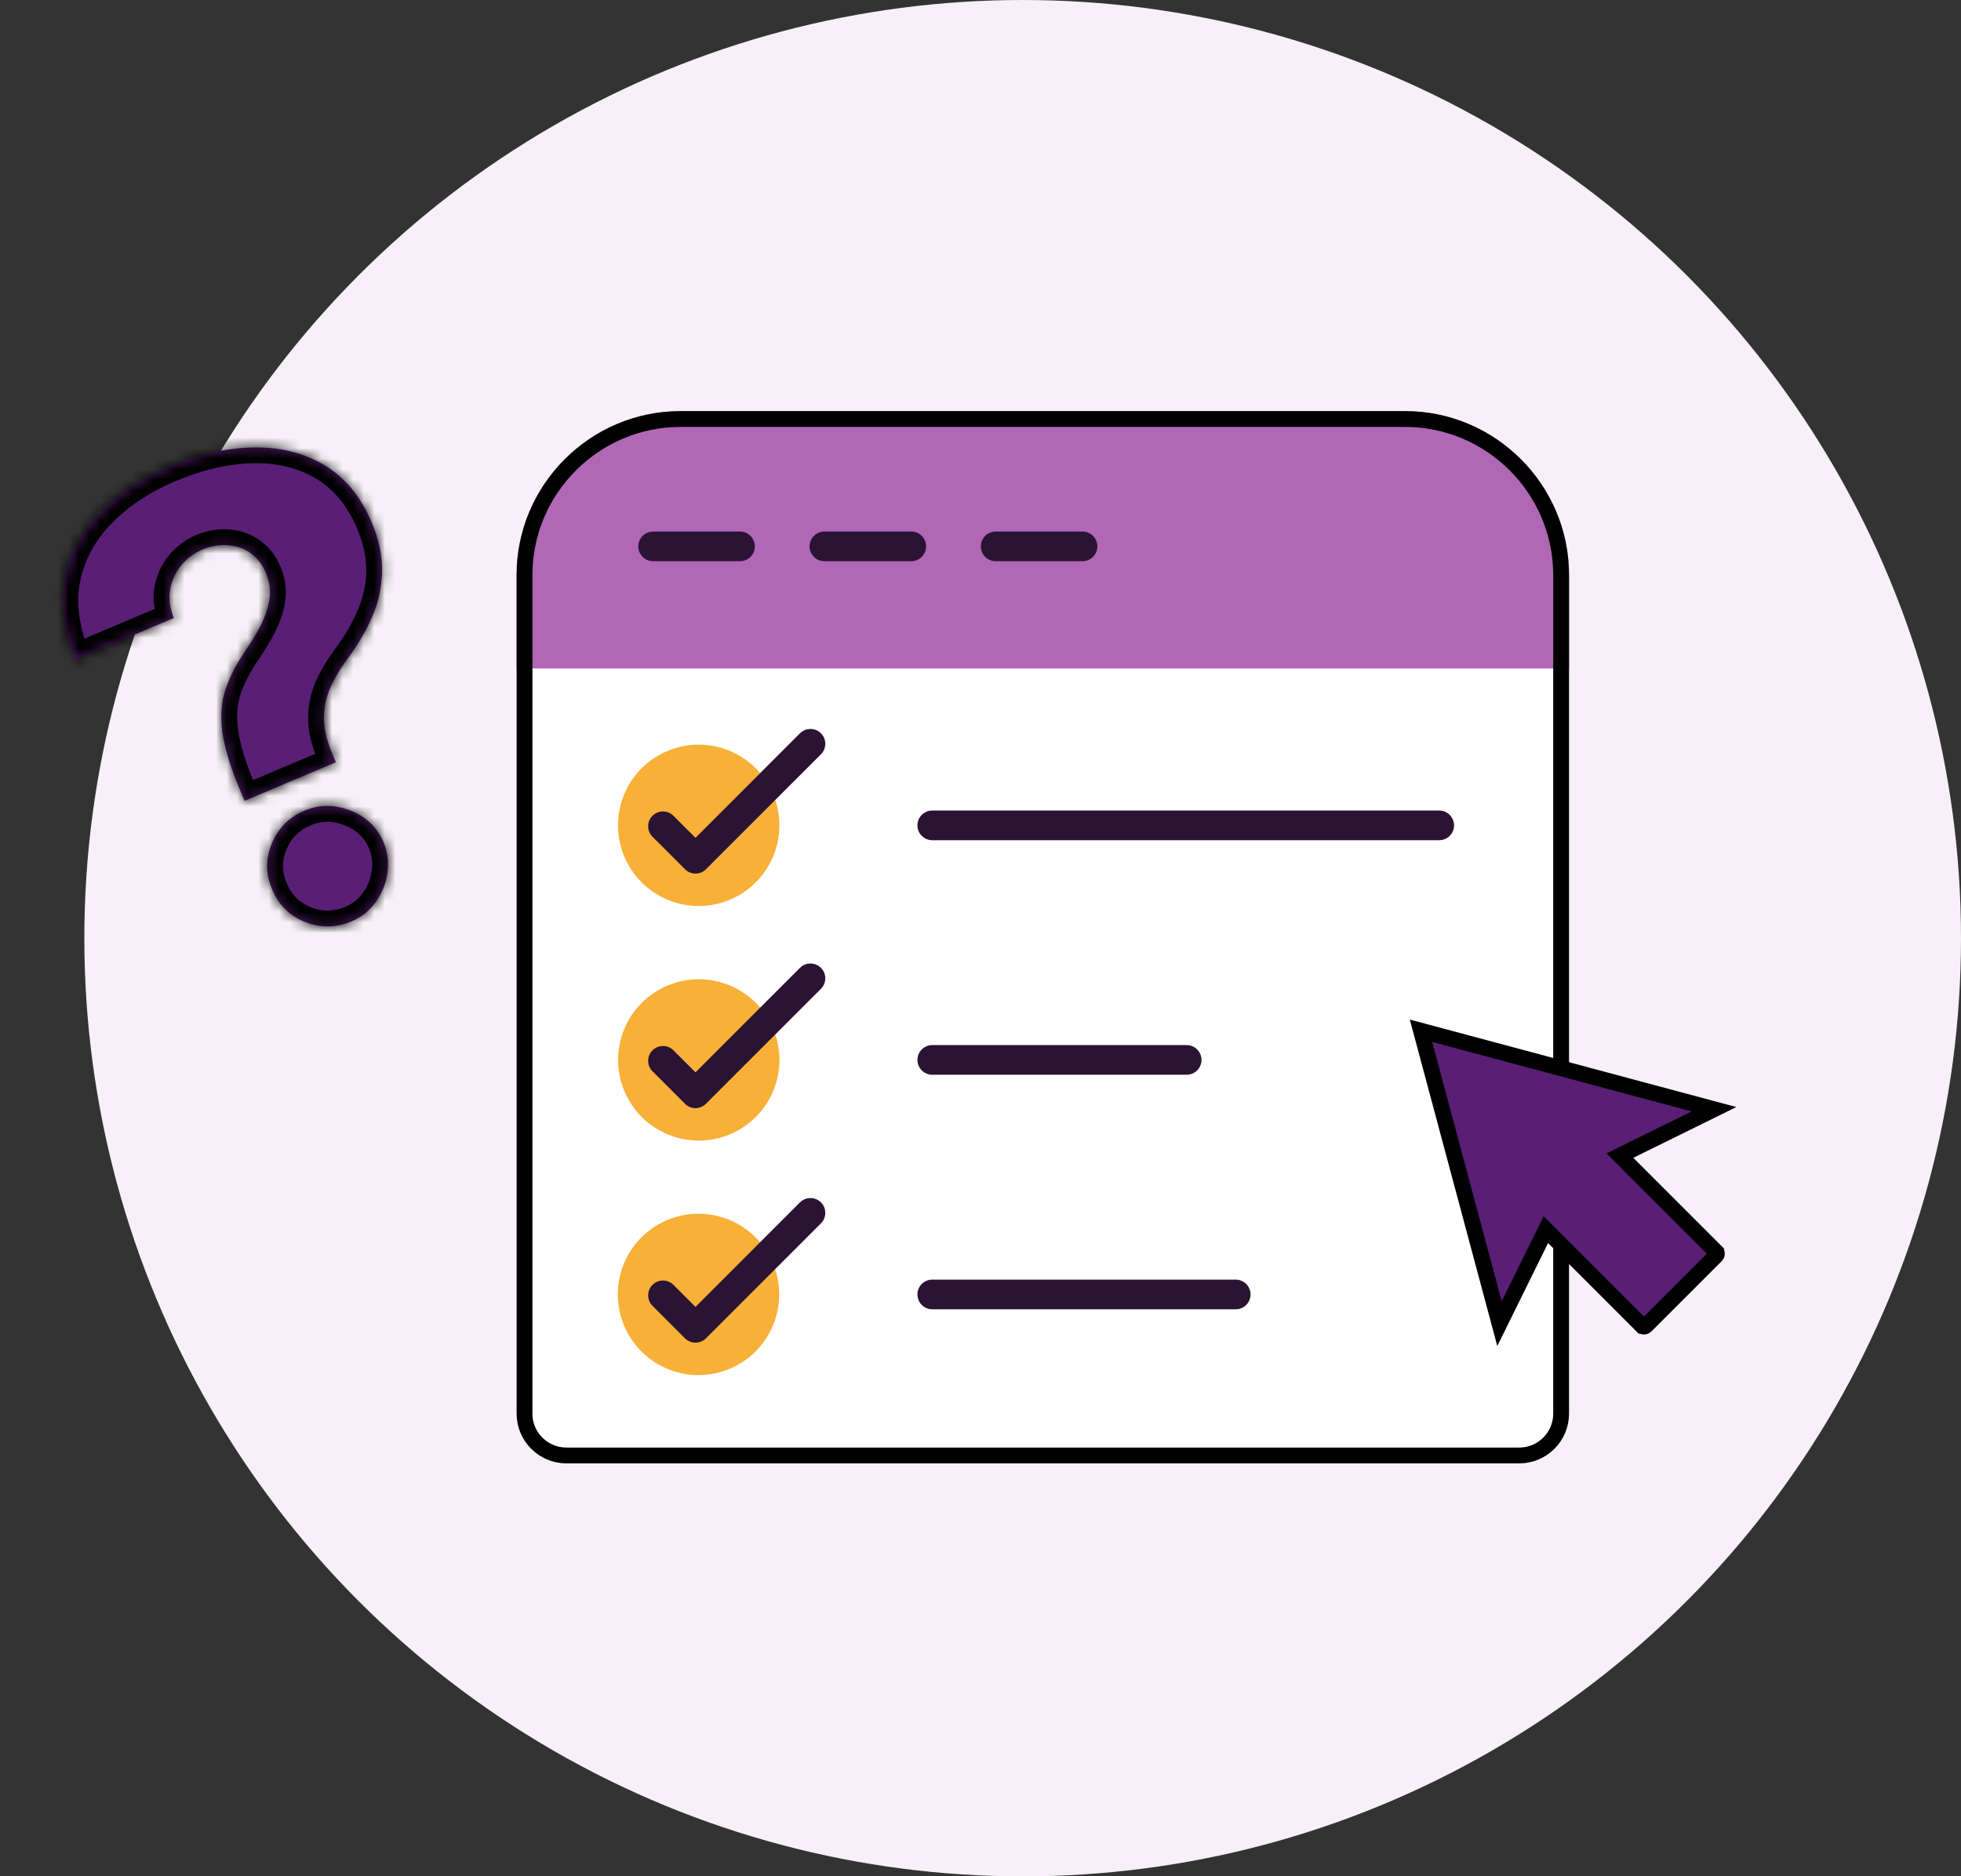
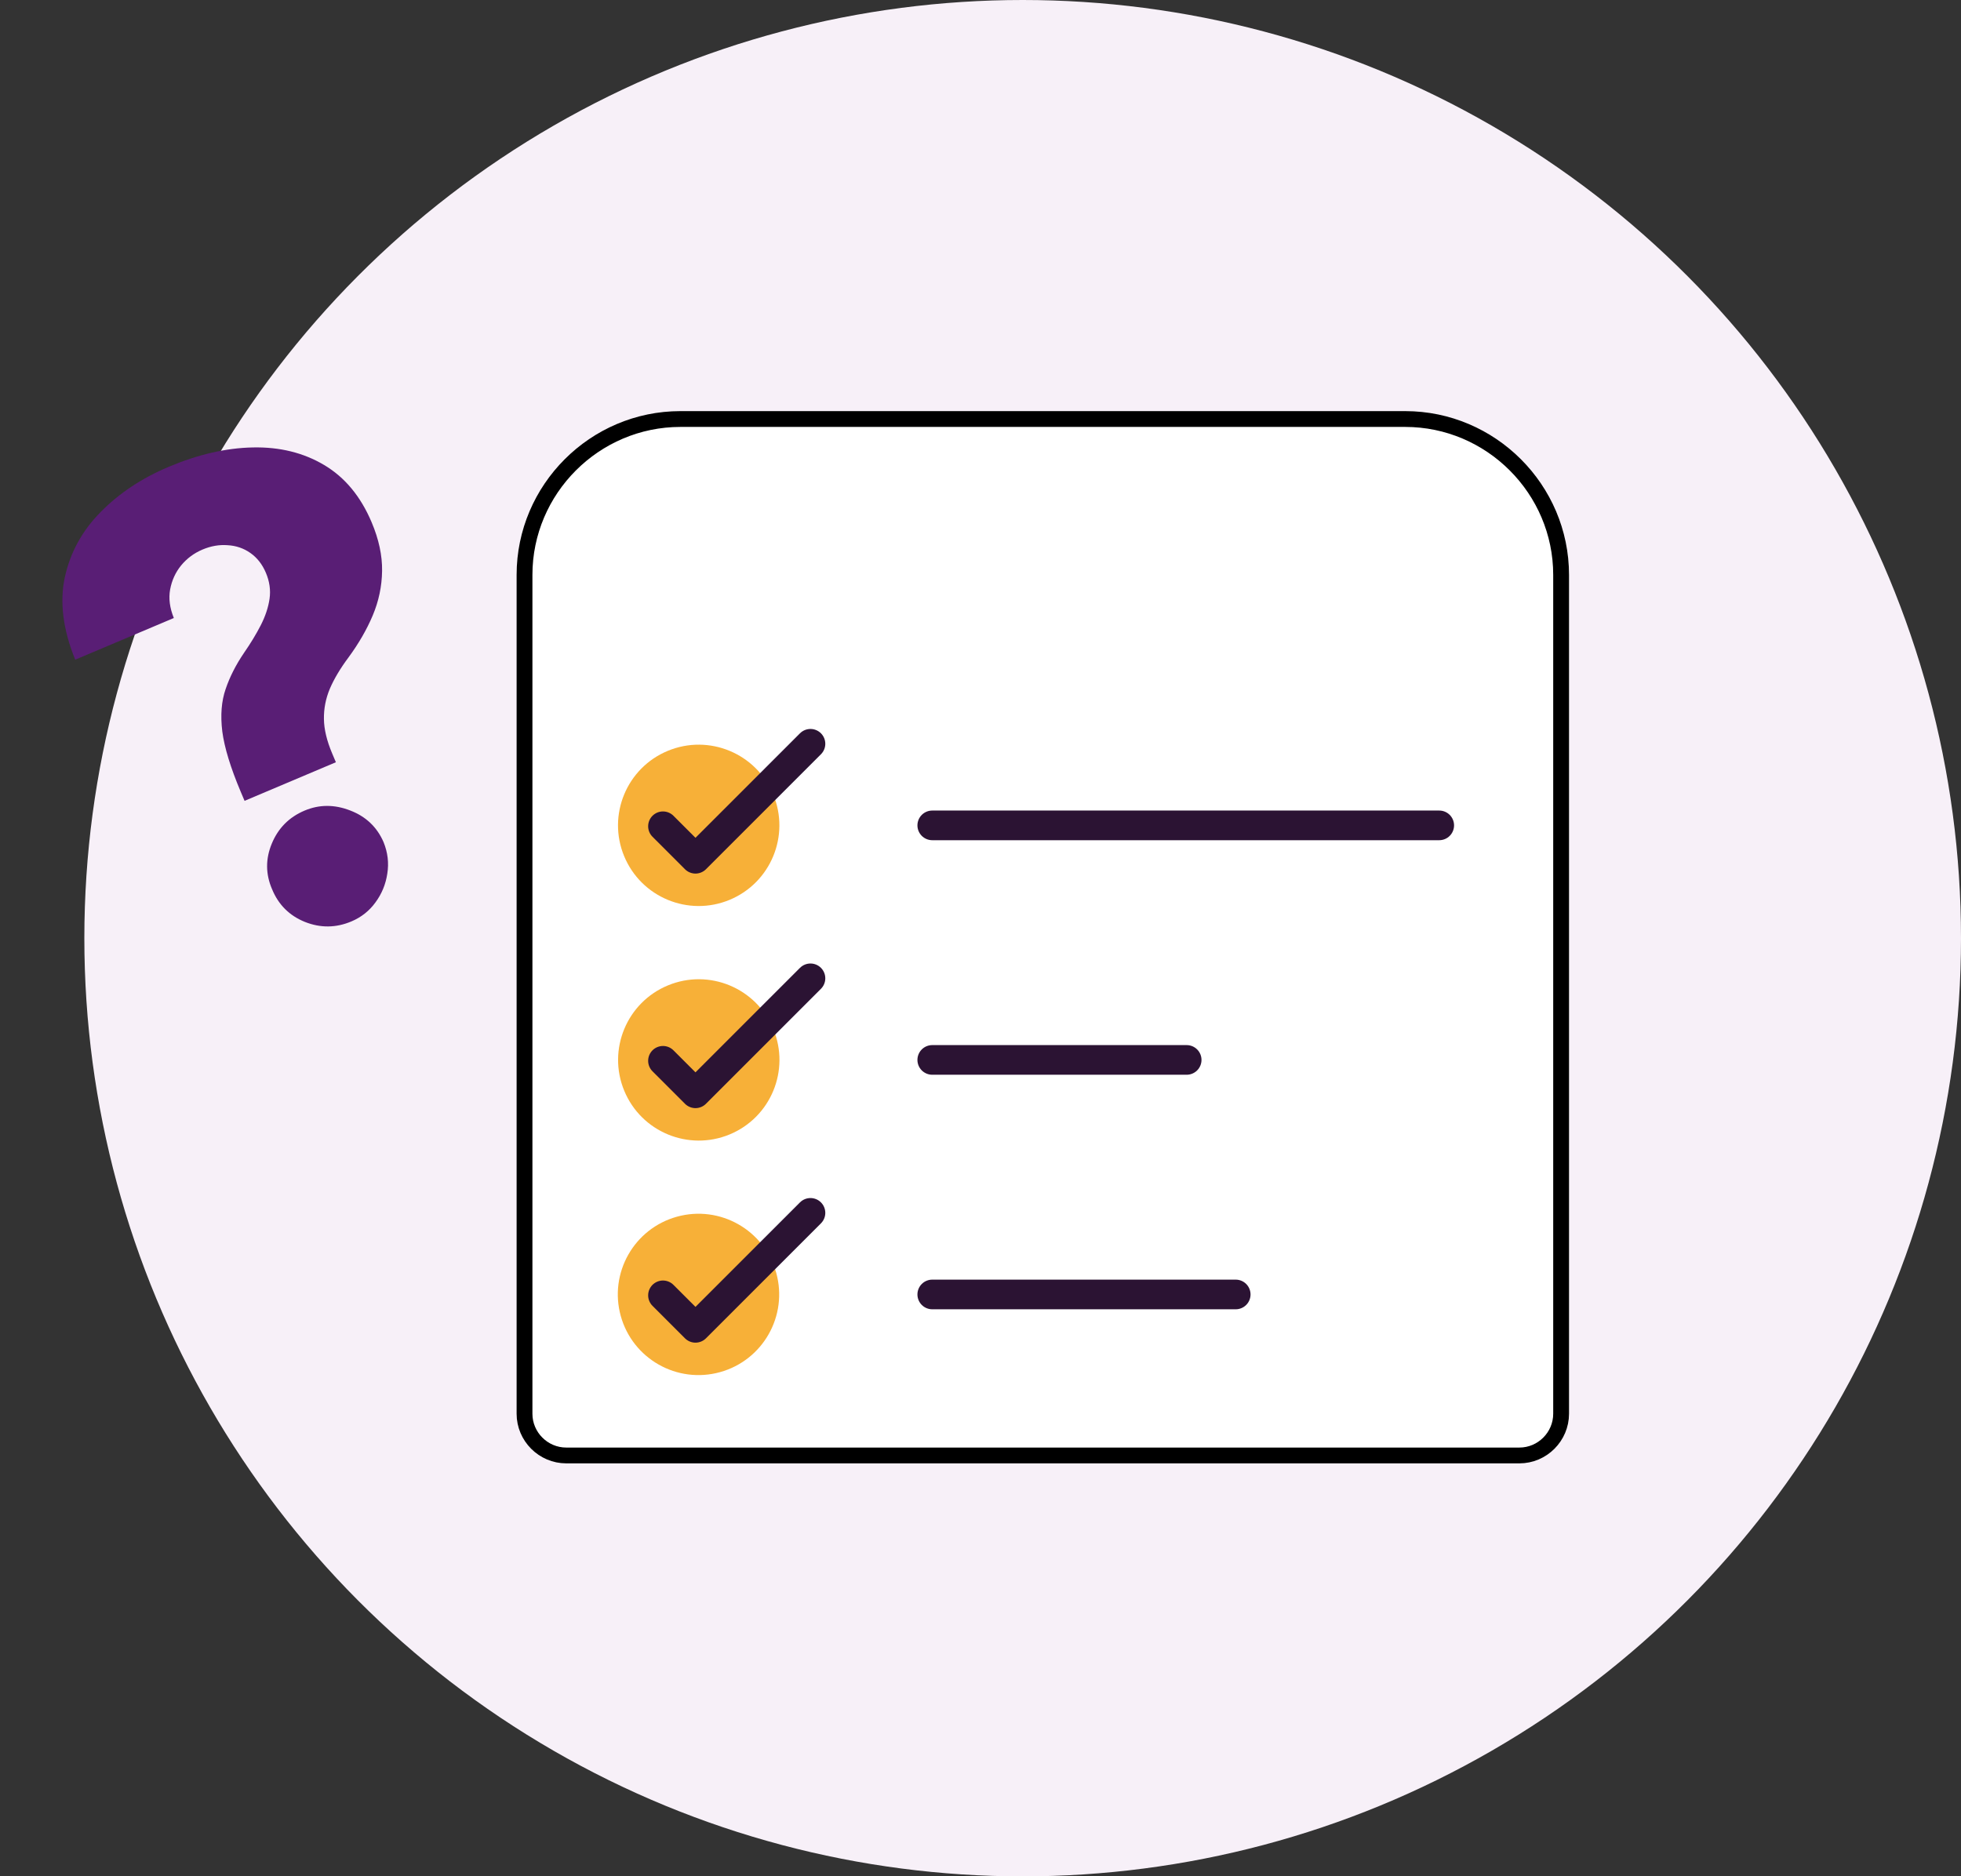
<svg xmlns="http://www.w3.org/2000/svg" width="186" height="178" viewBox="0 0 186 178" fill="none">
  <rect x="0" y="0" width="186" height="178" fill="#333333" stroke="none" />
  <circle cx="97" cy="89" r="89" fill="#F7F0F8" />
  <g opacity="0.3" clip-path="url(#clip0_355_199)">
    <path d="M112.761 68H82.239C79.35 68 77 70.35 77 73.239V103.761C77 106.65 79.35 109 82.239 109H112.761C115.65 109 118 106.65 118 103.761V73.239C118 70.35 115.65 68 112.761 68ZM115.585 103.761C115.585 105.318 114.318 106.585 112.761 106.585H82.239C80.682 106.585 79.415 105.318 79.415 103.761V99.356L87.363 92.593C87.503 92.474 87.681 92.408 87.865 92.407C88.049 92.406 88.228 92.469 88.369 92.587L93.348 96.722C93.828 97.12 94.532 97.088 94.974 96.646L106.804 84.798C107.017 84.584 107.267 84.563 107.397 84.57C107.527 84.576 107.773 84.623 107.964 84.858L115.585 94.242L115.585 103.761ZM115.585 90.411L109.838 83.335C109.556 82.987 109.203 82.703 108.804 82.501C108.405 82.298 107.968 82.181 107.52 82.158C106.618 82.112 105.733 82.452 105.095 83.091L94.043 94.16L89.912 90.73C89.334 90.248 88.603 89.986 87.85 89.99C87.098 89.995 86.371 90.266 85.798 90.754L79.415 96.185V73.239C79.415 71.682 80.682 70.415 82.239 70.415H112.761C114.318 70.415 115.585 71.682 115.585 73.239V90.411Z" fill="#C2C2C2" />
-     <path d="M89.907 73.045C86.696 73.045 84.084 75.657 84.084 78.868C84.084 82.078 86.696 84.69 89.907 84.69C93.117 84.69 95.729 82.078 95.729 78.868C95.729 75.657 93.117 73.045 89.907 73.045ZM89.907 82.275C88.028 82.275 86.499 80.747 86.499 78.868C86.499 76.989 88.028 75.46 89.907 75.46C91.786 75.46 93.314 76.989 93.314 78.868C93.314 80.747 91.786 82.275 89.907 82.275Z" fill="#C2C2C2" />
  </g>
  <path fill-rule="evenodd" clip-rule="evenodd" d="M64.538 39H133.283C141.829 39 148.821 45.992 148.821 54.538V134.112C148.821 136.702 146.702 138.821 144.113 138.821H53.709C51.119 138.821 49 136.702 49 134.112V54.538C49 45.992 55.992 39 64.538 39Z" fill="white" />
-   <path fill-rule="evenodd" clip-rule="evenodd" d="M64.54 39H133.285C141.831 39 148.823 45.992 148.823 54.538V63.412H49.002V54.538C49.002 45.992 55.994 39 64.54 39Z" fill="#AF67B6" />
-   <path fill-rule="evenodd" clip-rule="evenodd" d="M61.949 53.237C61.576 53.237 61.219 53.089 60.955 52.825C60.691 52.562 60.543 52.204 60.543 51.831C60.543 51.458 60.691 51.1 60.955 50.837C61.219 50.573 61.576 50.425 61.949 50.425H70.189C70.562 50.425 70.92 50.573 71.183 50.837C71.447 51.1 71.595 51.458 71.595 51.831C71.595 52.204 71.447 52.562 71.183 52.825C70.92 53.089 70.562 53.237 70.189 53.237H61.949ZM94.438 53.237C94.065 53.237 93.707 53.089 93.444 52.825C93.18 52.562 93.032 52.204 93.032 51.831C93.032 51.458 93.18 51.1 93.444 50.837C93.707 50.573 94.065 50.425 94.438 50.425H102.678C103.051 50.425 103.408 50.573 103.672 50.837C103.936 51.1 104.084 51.458 104.084 51.831C104.084 52.204 103.936 52.562 103.672 52.825C103.408 53.089 103.051 53.237 102.678 53.237H94.438ZM78.194 53.237C77.821 53.237 77.463 53.089 77.199 52.825C76.935 52.562 76.787 52.204 76.787 51.831C76.787 51.458 76.935 51.1 77.199 50.837C77.463 50.573 77.821 50.425 78.194 50.425H86.433C86.806 50.425 87.164 50.573 87.428 50.837C87.692 51.1 87.84 51.458 87.84 51.831C87.84 52.204 87.692 52.562 87.428 52.825C87.164 53.089 86.806 53.237 86.433 53.237H78.194Z" fill="#2B1333" />
  <path d="M69.196 85.366C73.101 83.75 74.957 79.275 73.341 75.37C71.725 71.466 67.25 69.61 63.345 71.226C59.441 72.841 57.585 77.317 59.201 81.221C60.817 85.126 65.292 86.981 69.196 85.366Z" fill="#F7B038" />
  <path d="M69.204 107.618C73.109 106.002 74.964 101.527 73.349 97.622C71.733 93.718 67.258 91.862 63.353 93.478C59.449 95.094 57.593 99.569 59.209 103.473C60.825 107.378 65.3 109.233 69.204 107.618Z" fill="#F7B038" />
  <path d="M68.294 130.167C72.366 129.039 74.754 124.824 73.626 120.751C72.498 116.679 68.282 114.292 64.21 115.42C60.137 116.548 57.75 120.763 58.878 124.836C60.006 128.908 64.222 131.295 68.294 130.167Z" fill="#F7B038" />
  <path fill-rule="evenodd" clip-rule="evenodd" d="M88.424 79.705C88.051 79.705 87.693 79.557 87.43 79.293C87.166 79.029 87.018 78.672 87.018 78.299C87.018 77.926 87.166 77.568 87.43 77.304C87.693 77.041 88.051 76.892 88.424 76.892H136.511C136.884 76.892 137.241 77.041 137.505 77.304C137.769 77.568 137.917 77.926 137.917 78.299C137.917 78.672 137.769 79.029 137.505 79.293C137.241 79.557 136.884 79.705 136.511 79.705H88.424ZM61.892 123.879C61.76 123.749 61.656 123.594 61.585 123.423C61.514 123.252 61.477 123.069 61.477 122.884C61.476 122.699 61.513 122.516 61.583 122.345C61.654 122.174 61.758 122.018 61.888 121.887C62.019 121.756 62.175 121.653 62.346 121.582C62.517 121.511 62.7 121.475 62.885 121.475C63.07 121.476 63.253 121.513 63.424 121.584C63.595 121.655 63.75 121.759 63.88 121.891L65.966 123.976L75.875 114.066C76.006 113.935 76.161 113.831 76.331 113.76C76.502 113.688 76.685 113.652 76.87 113.651C77.055 113.651 77.239 113.687 77.41 113.758C77.581 113.828 77.736 113.932 77.867 114.063C77.998 114.194 78.102 114.349 78.172 114.52C78.243 114.691 78.279 114.875 78.279 115.06C78.278 115.245 78.242 115.428 78.17 115.599C78.099 115.769 77.995 115.924 77.864 116.055L66.96 126.959C66.696 127.222 66.338 127.37 65.966 127.37C65.593 127.37 65.235 127.222 64.971 126.959L61.892 123.879ZM88.424 124.204C88.051 124.204 87.693 124.056 87.43 123.792C87.166 123.528 87.018 123.171 87.018 122.798C87.018 122.425 87.166 122.067 87.43 121.803C87.693 121.54 88.051 121.391 88.424 121.391H117.207C117.58 121.391 117.937 121.54 118.201 121.803C118.465 122.067 118.613 122.425 118.613 122.798C118.613 123.171 118.465 123.528 118.201 123.792C117.937 124.056 117.58 124.204 117.207 124.204H88.424ZM61.892 101.63C61.76 101.499 61.656 101.344 61.585 101.173C61.514 101.003 61.477 100.819 61.477 100.634C61.476 100.449 61.513 100.266 61.583 100.095C61.654 99.924 61.758 99.769 61.888 99.638C62.019 99.507 62.175 99.403 62.346 99.333C62.517 99.262 62.7 99.226 62.885 99.226C63.07 99.226 63.253 99.263 63.424 99.334C63.595 99.406 63.75 99.51 63.88 99.641L65.966 101.727L75.875 91.817C76.006 91.686 76.161 91.581 76.331 91.51C76.502 91.439 76.685 91.402 76.87 91.402C77.055 91.401 77.239 91.438 77.41 91.508C77.581 91.579 77.736 91.683 77.867 91.814C77.998 91.944 78.102 92.1 78.172 92.271C78.243 92.442 78.279 92.625 78.279 92.81C78.278 92.995 78.242 93.178 78.17 93.349C78.099 93.52 77.995 93.675 77.864 93.805L66.96 104.709C66.696 104.973 66.338 105.121 65.966 105.121C65.593 105.121 65.235 104.973 64.971 104.709L61.892 101.63ZM88.424 101.955C88.051 101.955 87.693 101.806 87.43 101.543C87.166 101.279 87.018 100.921 87.018 100.548C87.018 100.175 87.166 99.817 87.43 99.554C87.693 99.29 88.051 99.142 88.424 99.142H112.555C112.928 99.142 113.286 99.29 113.549 99.554C113.813 99.817 113.961 100.175 113.961 100.548C113.961 100.921 113.813 101.279 113.549 101.543C113.286 101.806 112.928 101.955 112.555 101.955H88.424ZM61.892 79.38C61.76 79.25 61.656 79.095 61.585 78.924C61.514 78.753 61.477 78.57 61.477 78.385C61.476 78.2 61.513 78.017 61.583 77.846C61.654 77.675 61.758 77.519 61.888 77.388C62.019 77.258 62.175 77.154 62.346 77.083C62.517 77.013 62.7 76.976 62.885 76.977C63.07 76.977 63.253 77.014 63.424 77.085C63.595 77.156 63.75 77.26 63.88 77.392L65.966 79.477L75.875 69.567C76.006 69.436 76.161 69.332 76.331 69.261C76.502 69.189 76.685 69.153 76.87 69.152C77.055 69.152 77.239 69.188 77.41 69.259C77.581 69.33 77.736 69.433 77.867 69.564C77.998 69.695 78.102 69.85 78.172 70.021C78.243 70.192 78.279 70.376 78.279 70.561C78.278 70.746 78.242 70.929 78.17 71.1C78.099 71.27 77.995 71.425 77.864 71.556L66.96 82.46C66.696 82.723 66.338 82.871 65.966 82.871C65.593 82.871 65.235 82.723 64.971 82.46L61.892 79.38Z" fill="#2B1333" />
  <path d="M64.538 39.75H133.283C141.415 39.75 148.071 46.406 148.071 54.538V134.112C148.071 136.288 146.288 138.071 144.113 138.071H53.709C51.533 138.071 49.75 136.288 49.75 134.112V54.538C49.75 54.538 49.75 54.538 49.75 54.538C49.75 46.406 56.407 39.75 64.538 39.75Z" stroke="black" stroke-width="1.5" />
-   <path d="M154.588 109.162L153.649 109.625L154.389 110.365L162.775 118.752C162.775 118.753 162.775 118.753 162.776 118.753C162.822 118.8 162.848 118.863 162.848 118.929C162.848 118.995 162.822 119.058 162.776 119.105C162.775 119.106 162.775 119.106 162.775 119.106L156.104 125.777C156.104 125.777 156.104 125.777 156.104 125.777C156.057 125.823 155.994 125.85 155.927 125.85C155.861 125.85 155.798 125.823 155.751 125.777C155.751 125.777 155.751 125.777 155.75 125.777L147.365 117.39L146.625 116.649L146.162 117.588L142.226 125.571L134.78 97.78L162.571 105.227L154.588 109.162ZM142.482 126.525L142.482 126.525L142.482 126.525Z" fill="#591E75" stroke="black" stroke-width="1.5" />
  <mask id="path-13-inside-1_355_199" fill="white">
    <path d="M23.197 75.971L22.844 75.138C21.87 72.833 21.284 70.916 21.084 69.387C20.898 67.851 21.004 66.513 21.4 65.371C21.79 64.215 22.374 63.065 23.153 61.921C23.778 61.018 24.305 60.148 24.734 59.311C25.171 58.456 25.449 57.619 25.567 56.802C25.685 55.985 25.569 55.163 25.219 54.337C24.881 53.537 24.393 52.912 23.756 52.463C23.119 52.013 22.399 51.766 21.597 51.721C20.803 51.658 20.006 51.795 19.207 52.133C18.407 52.471 17.732 52.972 17.182 53.636C16.645 54.294 16.297 55.057 16.136 55.924C15.983 56.772 16.1 57.673 16.488 58.627L7.134 62.581C5.971 59.718 5.643 57.108 6.15 54.753C6.669 52.392 7.803 50.331 9.551 48.569C11.293 46.794 13.439 45.368 15.987 44.291C18.779 43.11 21.444 42.495 23.979 42.446C26.529 42.391 28.785 42.947 30.748 44.114C32.712 45.281 34.212 47.092 35.249 49.545C35.931 51.158 36.262 52.696 36.241 54.159C36.22 55.622 35.923 57.034 35.348 58.395C34.781 59.738 34.01 61.07 33.035 62.393C32.271 63.419 31.687 64.401 31.284 65.338C30.895 66.27 30.709 67.227 30.725 68.211C30.736 69.181 30.996 70.269 31.506 71.476L31.859 72.309L23.197 75.971ZM33.33 87.41C31.866 88.029 30.394 88.044 28.915 87.455C27.449 86.861 26.413 85.828 25.808 84.359C25.187 82.927 25.177 81.486 25.777 80.034C26.385 78.562 27.421 77.517 28.885 76.898C30.282 76.308 31.726 76.304 33.219 76.887C34.706 77.457 35.76 78.457 36.381 79.889C36.78 80.87 36.898 81.867 36.735 82.879C36.585 83.885 36.21 84.794 35.611 85.607C35.025 86.414 34.265 87.015 33.33 87.41Z" />
  </mask>
  <path d="M23.197 75.971L22.844 75.138C21.87 72.833 21.284 70.916 21.084 69.387C20.898 67.851 21.004 66.513 21.4 65.371C21.79 64.215 22.374 63.065 23.153 61.921C23.778 61.018 24.305 60.148 24.734 59.311C25.171 58.456 25.449 57.619 25.567 56.802C25.685 55.985 25.569 55.163 25.219 54.337C24.881 53.537 24.393 52.912 23.756 52.463C23.119 52.013 22.399 51.766 21.597 51.721C20.803 51.658 20.006 51.795 19.207 52.133C18.407 52.471 17.732 52.972 17.182 53.636C16.645 54.294 16.297 55.057 16.136 55.924C15.983 56.772 16.1 57.673 16.488 58.627L7.134 62.581C5.971 59.718 5.643 57.108 6.15 54.753C6.669 52.392 7.803 50.331 9.551 48.569C11.293 46.794 13.439 45.368 15.987 44.291C18.779 43.11 21.444 42.495 23.979 42.446C26.529 42.391 28.785 42.947 30.748 44.114C32.712 45.281 34.212 47.092 35.249 49.545C35.931 51.158 36.262 52.696 36.241 54.159C36.22 55.622 35.923 57.034 35.348 58.395C34.781 59.738 34.01 61.07 33.035 62.393C32.271 63.419 31.687 64.401 31.284 65.338C30.895 66.27 30.709 67.227 30.725 68.211C30.736 69.181 30.996 70.269 31.506 71.476L31.859 72.309L23.197 75.971ZM33.33 87.41C31.866 88.029 30.394 88.044 28.915 87.455C27.449 86.861 26.413 85.828 25.808 84.359C25.187 82.927 25.177 81.486 25.777 80.034C26.385 78.562 27.421 77.517 28.885 76.898C30.282 76.308 31.726 76.304 33.219 76.887C34.706 77.457 35.76 78.457 36.381 79.889C36.78 80.87 36.898 81.867 36.735 82.879C36.585 83.885 36.21 84.794 35.611 85.607C35.025 86.414 34.265 87.015 33.33 87.41Z" fill="#591E75" />
-   <path d="M23.197 75.971L21.815 76.555L22.399 77.937L23.781 77.353L23.197 75.971ZM21.084 69.387L19.595 69.567L19.597 69.581L21.084 69.387ZM21.4 65.371L22.817 65.862L22.821 65.85L21.4 65.371ZM23.153 61.921L21.919 61.068L21.913 61.077L23.153 61.921ZM24.734 59.311L26.069 59.996L26.07 59.993L24.734 59.311ZM25.567 56.802L24.082 56.588L24.082 56.588L25.567 56.802ZM21.597 51.721L21.477 53.217L21.496 53.218L21.514 53.219L21.597 51.721ZM17.182 53.636L16.027 52.679L16.019 52.688L17.182 53.636ZM16.136 55.924L14.661 55.65L14.659 55.657L16.136 55.924ZM16.488 58.627L17.072 60.009L18.434 59.433L17.877 58.063L16.488 58.627ZM7.134 62.581L5.744 63.146L6.317 64.556L7.718 63.963L7.134 62.581ZM6.15 54.753L4.685 54.43L4.683 54.438L6.15 54.753ZM9.551 48.569L10.616 49.626L10.622 49.62L9.551 48.569ZM23.979 42.446L24.008 43.946L24.012 43.945L23.979 42.446ZM30.748 44.114L31.515 42.825L31.515 42.825L30.748 44.114ZM36.241 54.159L37.741 54.18L36.241 54.159ZM35.348 58.395L36.73 58.979L36.73 58.979L35.348 58.395ZM33.035 62.393L34.238 63.289L34.243 63.283L33.035 62.393ZM31.284 65.338L29.906 64.746L29.903 64.753L29.9 64.76L31.284 65.338ZM30.725 68.211L32.225 68.194L32.225 68.186L30.725 68.211ZM31.859 72.309L32.443 73.691L33.825 73.107L33.24 71.725L31.859 72.309ZM28.915 87.455L28.351 88.845L28.36 88.849L28.915 87.455ZM25.808 84.359L27.195 83.787L27.19 83.774L27.184 83.761L25.808 84.359ZM25.777 80.034L27.163 80.607L27.163 80.607L25.777 80.034ZM33.219 76.887L32.673 78.285L32.682 78.288L33.219 76.887ZM36.381 79.889L37.771 79.324L37.764 79.308L37.757 79.292L36.381 79.889ZM36.735 82.879L35.254 82.64L35.252 82.649L35.251 82.658L36.735 82.879ZM35.611 85.607L34.404 84.717L34.397 84.726L35.611 85.607ZM24.578 75.387L24.226 74.554L21.463 75.722L21.815 76.555L24.578 75.387ZM24.226 74.554C23.276 72.307 22.746 70.531 22.572 69.193L19.597 69.581C19.821 71.301 20.464 73.36 21.463 75.722L24.226 74.554ZM22.573 69.207C22.408 67.837 22.514 66.737 22.817 65.862L19.982 64.879C19.494 66.288 19.389 67.866 19.595 69.567L22.573 69.207ZM22.821 65.85C23.162 64.84 23.681 63.811 24.393 62.765L21.913 61.077C21.068 62.319 20.418 63.59 19.979 64.891L22.821 65.85ZM24.387 62.774C25.043 61.826 25.605 60.9 26.069 59.996L23.399 58.627C23.005 59.396 22.513 60.21 21.919 61.068L24.387 62.774ZM26.07 59.993C26.57 59.015 26.906 58.021 27.051 57.017L24.082 56.588C23.991 57.217 23.772 57.896 23.398 58.629L26.07 59.993ZM27.051 57.017C27.212 55.906 27.047 54.808 26.601 53.752L23.838 54.921C24.09 55.519 24.158 56.065 24.082 56.588L27.051 57.017ZM26.601 53.752C26.166 52.725 25.512 51.866 24.62 51.237L22.892 53.688C23.275 53.959 23.596 54.349 23.838 54.921L26.601 53.752ZM24.62 51.237C23.746 50.62 22.754 50.283 21.68 50.224L21.514 53.219C22.044 53.249 22.491 53.406 22.892 53.688L24.62 51.237ZM21.717 50.226C20.662 50.142 19.624 50.328 18.623 50.751L19.791 53.515C20.389 53.262 20.945 53.174 21.477 53.217L21.717 50.226ZM18.623 50.751C17.603 51.182 16.732 51.828 16.027 52.679L18.337 54.593C18.732 54.116 19.211 53.76 19.791 53.515L18.623 50.751ZM16.019 52.688C15.317 53.549 14.866 54.546 14.661 55.65L17.61 56.197C17.727 55.568 17.973 55.04 18.344 54.584L16.019 52.688ZM14.659 55.657C14.447 56.835 14.624 58.026 15.098 59.191L17.877 58.063C17.576 57.319 17.518 56.708 17.612 56.19L14.659 55.657ZM15.903 57.246L6.55 61.2L7.718 63.963L17.072 60.009L15.903 57.246ZM8.524 62.017C7.443 59.354 7.189 57.056 7.616 55.068L4.683 54.438C4.098 57.16 4.5 60.082 5.744 63.146L8.524 62.017ZM7.614 55.075C8.071 53 9.063 51.191 10.616 49.626L8.486 47.513C6.544 49.471 5.267 51.784 4.685 54.43L7.614 55.075ZM10.622 49.62C12.21 48.001 14.185 46.681 16.571 45.672L15.403 42.909C12.693 44.055 10.376 45.587 8.481 47.519L10.622 49.62ZM16.571 45.672C19.221 44.552 21.697 43.99 24.008 43.946L23.95 40.946C21.19 41 18.338 41.668 15.403 42.909L16.571 45.672ZM24.012 43.945C26.314 43.896 28.287 44.396 29.982 45.403L31.515 42.825C29.282 41.498 26.743 40.886 23.947 40.946L24.012 43.945ZM29.982 45.403C31.626 46.381 32.934 47.92 33.868 50.129L36.631 48.961C35.49 46.264 33.797 44.181 31.515 42.825L29.982 45.403ZM33.868 50.129C34.484 51.588 34.759 52.919 34.741 54.138L37.741 54.18C37.765 52.473 37.378 50.728 36.631 48.961L33.868 50.129ZM34.741 54.138C34.723 55.405 34.466 56.627 33.966 57.812L36.73 58.979C37.379 57.441 37.718 55.838 37.741 54.18L34.741 54.138ZM33.966 57.812C33.45 59.033 32.741 60.263 31.828 61.503L34.243 63.283C35.279 61.877 36.111 60.443 36.73 58.979L33.966 57.812ZM31.832 61.497C31.015 62.594 30.365 63.678 29.906 64.746L32.663 65.93C33.009 65.124 33.527 64.244 34.238 63.289L31.832 61.497ZM29.9 64.76C29.434 65.877 29.206 67.04 29.226 68.236L32.225 68.186C32.212 67.415 32.357 66.662 32.669 65.916L29.9 64.76ZM29.225 68.227C29.239 69.448 29.564 70.733 30.125 72.06L32.888 70.892C32.429 69.806 32.233 68.914 32.225 68.194L29.225 68.227ZM30.125 72.06L30.477 72.894L33.24 71.725L32.888 70.892L30.125 72.06ZM31.275 70.928L22.613 74.59L23.781 77.353L32.443 73.691L31.275 70.928ZM32.745 86.029C31.645 86.494 30.583 86.505 29.47 86.062L28.36 88.849C30.205 89.583 32.086 89.565 33.914 88.792L32.745 86.029ZM29.479 86.065C28.388 85.623 27.648 84.887 27.195 83.787L24.421 84.93C25.179 86.77 26.51 88.098 28.351 88.845L29.479 86.065ZM27.184 83.761C26.726 82.706 26.717 81.687 27.163 80.607L24.391 79.46C23.637 81.285 23.648 83.149 24.432 84.956L27.184 83.761ZM27.163 80.607C27.621 79.499 28.369 78.745 29.47 78.28L28.301 75.516C26.473 76.289 25.149 77.625 24.391 79.461L27.163 80.607ZM29.47 78.28C30.483 77.851 31.521 77.835 32.673 78.285L33.765 75.49C31.931 74.774 30.08 74.764 28.301 75.516L29.47 78.28ZM32.682 78.288C33.802 78.717 34.548 79.433 35.005 80.486L37.757 79.292C36.972 77.482 35.61 76.197 33.756 75.487L32.682 78.288ZM34.992 80.454C35.291 81.19 35.372 81.909 35.254 82.64L38.215 83.118C38.424 81.826 38.27 80.551 37.771 79.324L34.992 80.454ZM35.251 82.658C35.137 83.424 34.856 84.103 34.404 84.717L36.818 86.497C37.564 85.486 38.033 84.347 38.218 83.1L35.251 82.658ZM34.397 84.726C33.975 85.307 33.434 85.738 32.745 86.029L33.914 88.792C35.096 88.292 36.076 87.52 36.825 86.488L34.397 84.726Z" fill="black" mask="url(#path-13-inside-1_355_199)" />
  <defs>
    <clipPath id="clip0_355_199">
      <rect width="41" height="41" fill="white" transform="translate(77 68)" />
    </clipPath>
  </defs>
</svg>